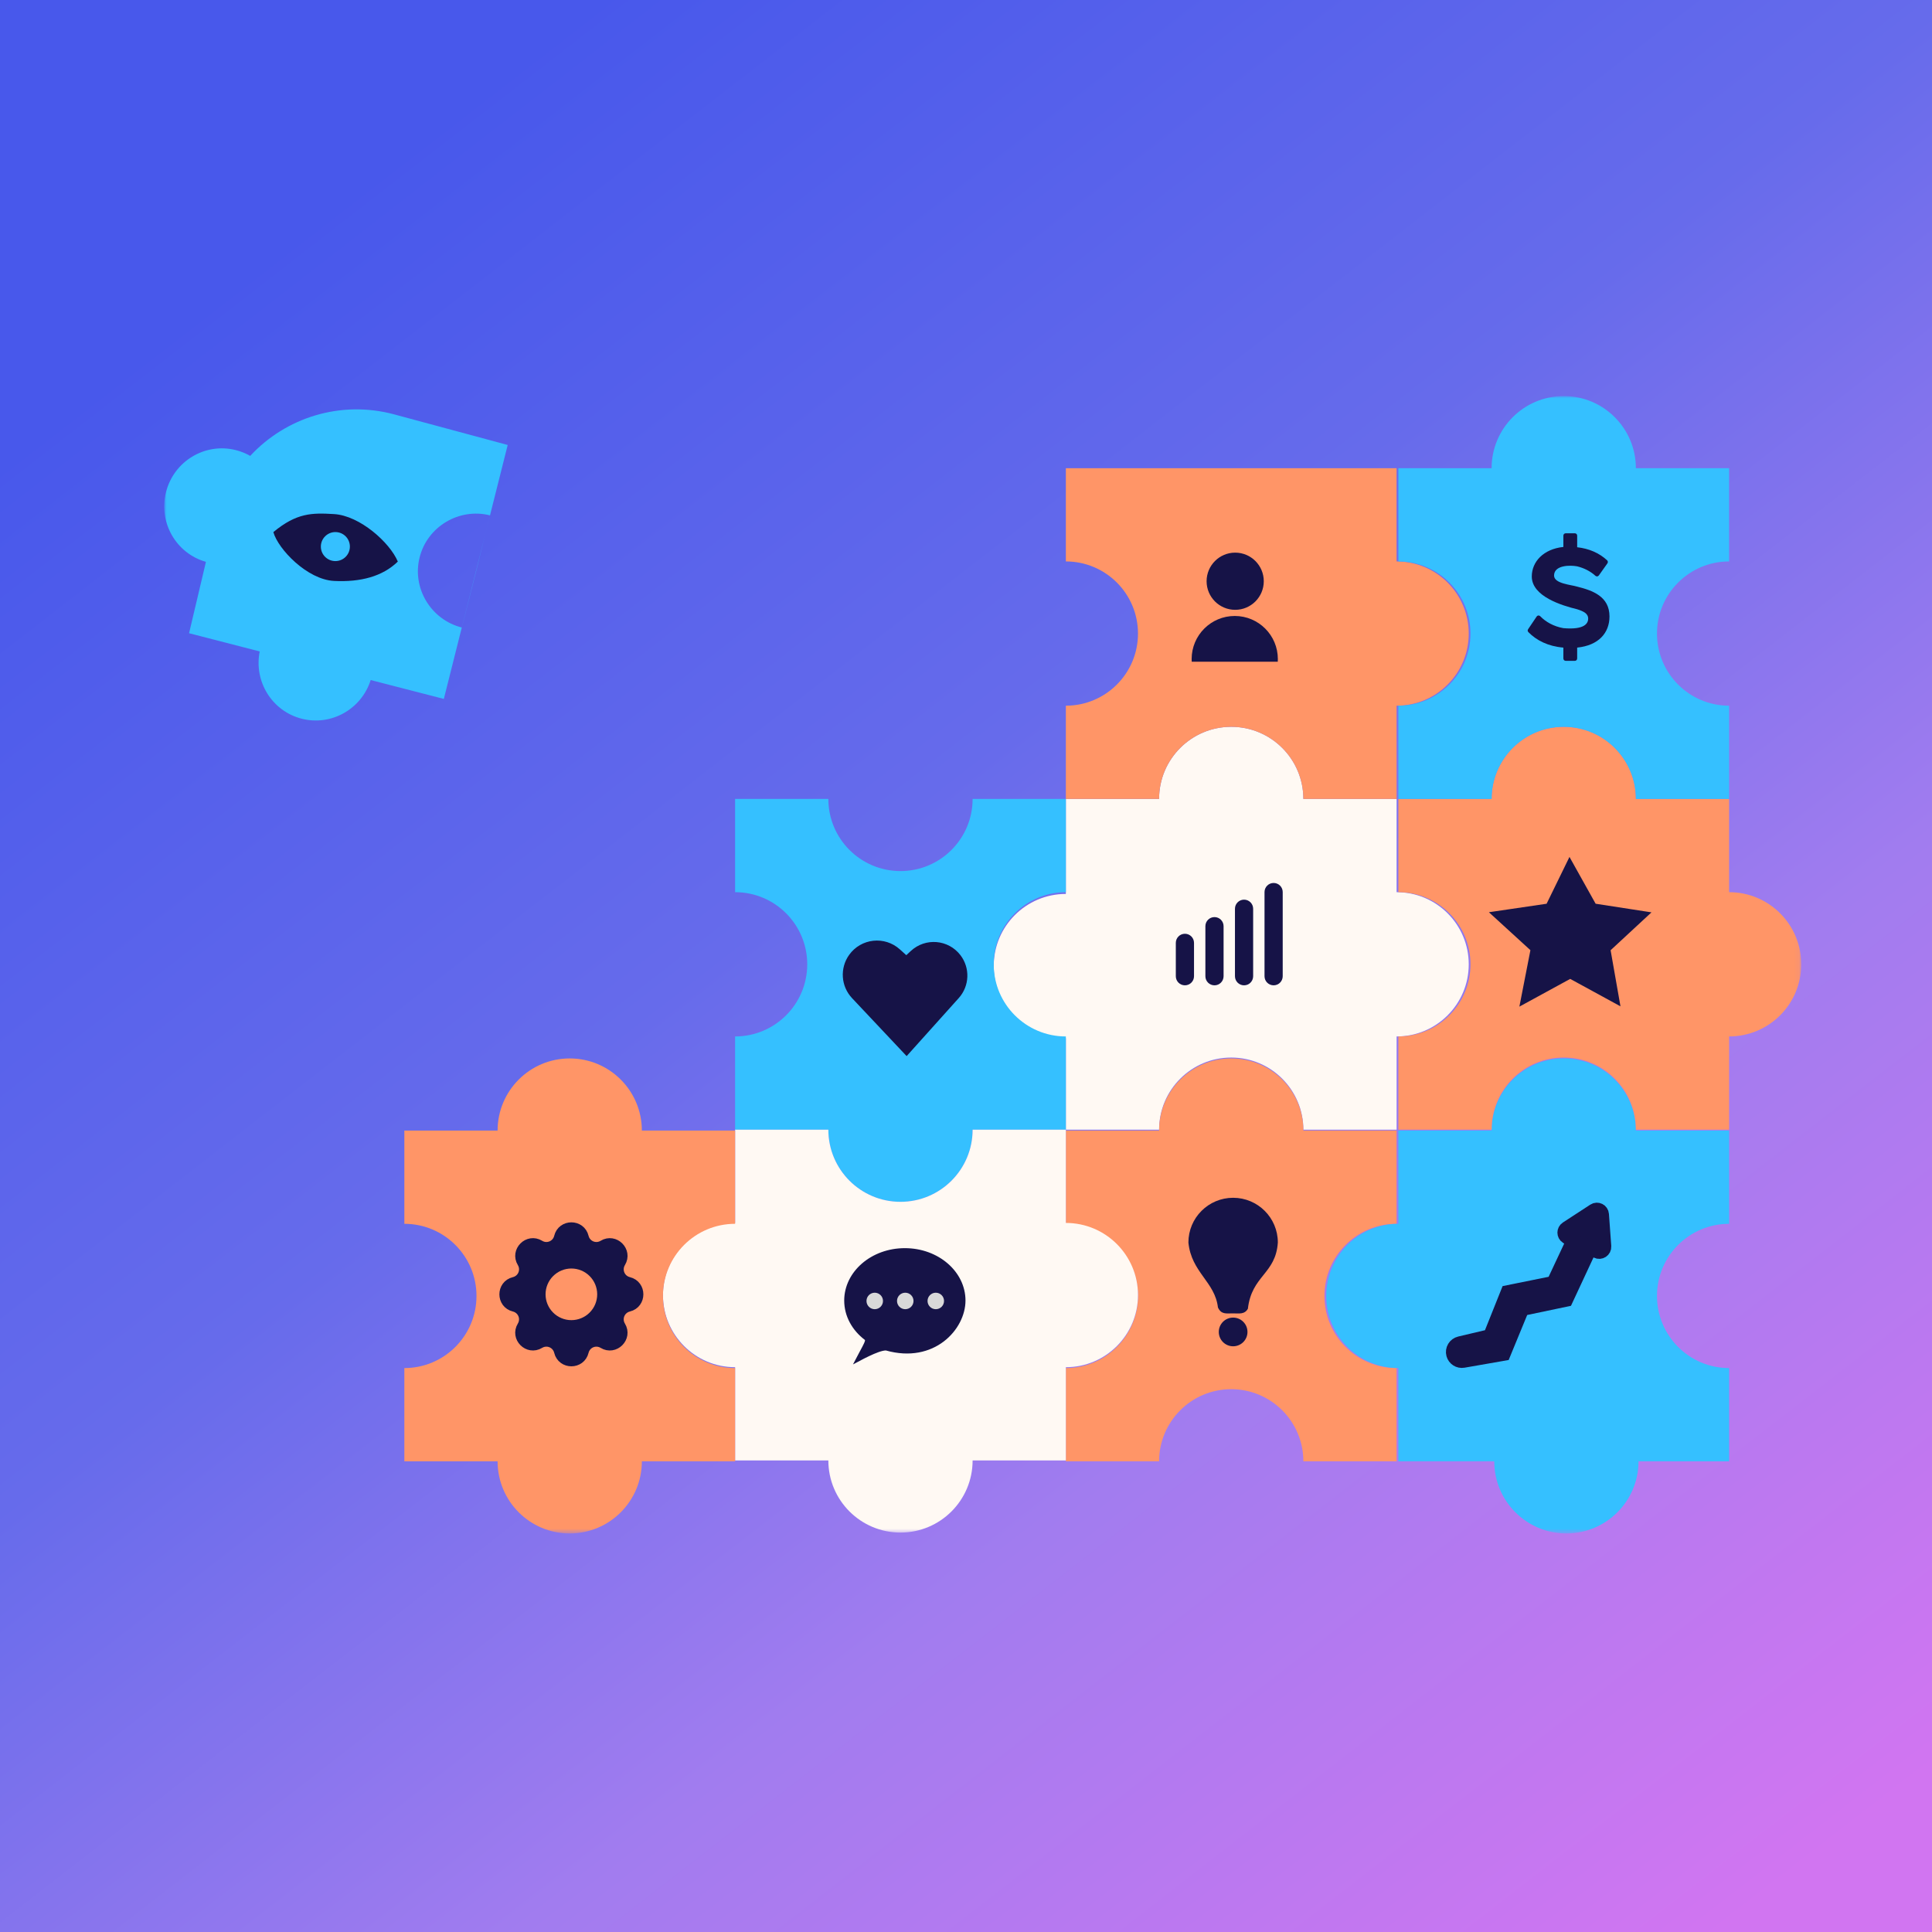
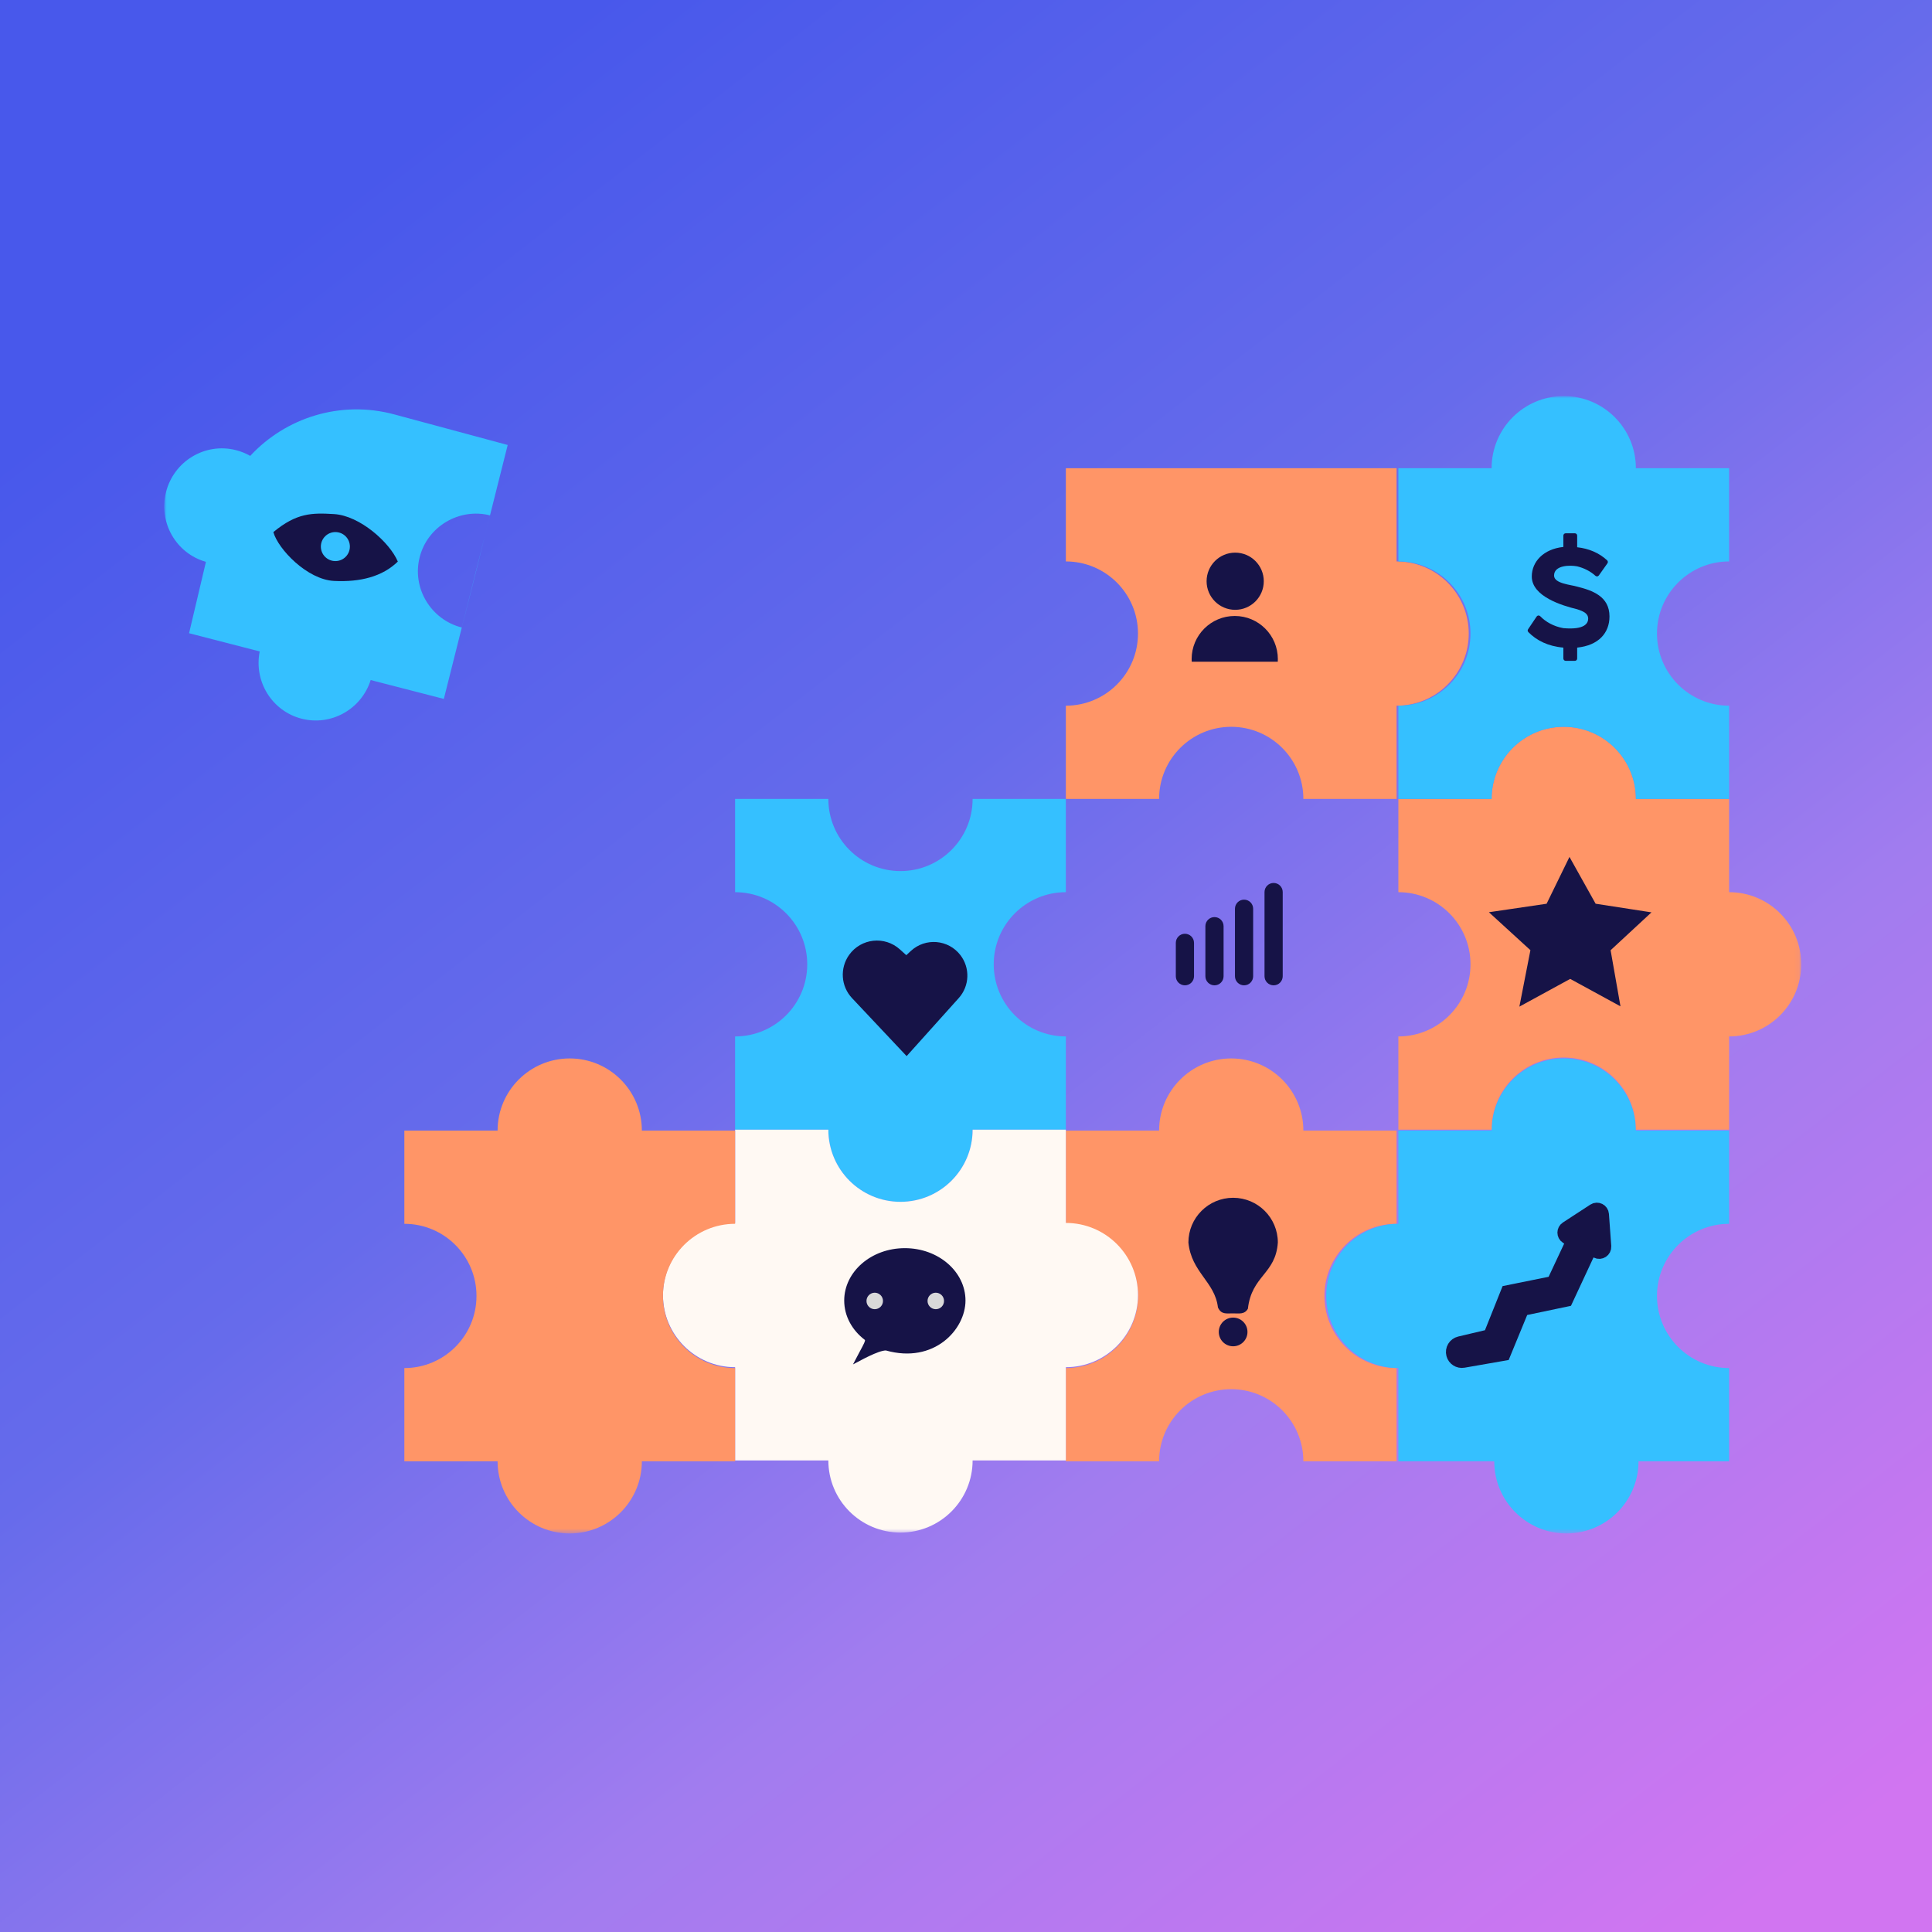
<svg xmlns="http://www.w3.org/2000/svg" width="400" height="400" viewBox="0 0 400 400" fill="none">
  <rect x="0" y="0" width="400" height="400" fill="#333333" stroke="none" />
  <rect width="400" height="400" fill="url(#paint0_linear_6766_11202)" />
  <mask id="mask0_6766_11202" style="mask-type:luminance" maskUnits="userSpaceOnUse" x="34" y="82" width="339" height="236">
    <path d="M372.929 82H34V317.484H372.929V82Z" fill="white" />
  </mask>
  <g mask="url(#mask0_6766_11202)">
-     <path fill-rule="evenodd" clip-rule="evenodd" d="M289.152 165.412H269.847C269.847 157.164 263.161 150.478 254.913 150.478C246.666 150.478 239.98 157.164 239.979 165.412H220.674V185.081C212.426 185.081 205.74 191.767 205.74 200.015C205.74 208.263 212.426 214.949 220.674 214.949V233.889H239.98L254.914 233.89H269.848L289.152 233.889V214.585C297.4 214.585 304.086 207.898 304.086 199.651C304.086 191.403 297.4 184.716 289.152 184.716V165.412ZM269.848 233.89C269.848 225.643 263.161 218.956 254.914 218.956C246.666 218.956 239.98 225.642 239.98 233.889L269.848 233.89Z" fill="#FFF9F3" />
    <path fill-rule="evenodd" clip-rule="evenodd" d="M254.913 219.138C246.665 219.138 239.979 225.824 239.979 234.072H220.674V302.55H289.152V283.245V268.311V253.377V234.072H269.847C269.847 225.824 263.161 219.138 254.913 219.138ZM289.152 253.377C280.904 253.377 274.218 260.063 274.218 268.311C274.218 276.559 280.904 283.245 289.152 283.245V253.377ZM220.674 283.245C228.922 283.245 235.608 276.559 235.608 268.311C235.608 260.063 228.922 253.377 220.674 253.377V268.311V283.245ZM269.847 302.55H254.913H239.979C239.979 294.302 246.665 287.616 254.913 287.616C263.161 287.616 269.847 294.302 269.847 302.55Z" fill="#FF9567" />
    <path fill-rule="evenodd" clip-rule="evenodd" d="M220.674 96.934H289.152V116.239C297.4 116.239 304.086 122.925 304.086 131.173C304.086 139.421 297.4 146.107 289.152 146.107V165.412H220.674V96.934ZM235.608 131.173C235.608 139.421 228.922 146.107 220.674 146.107V131.173V116.239C228.922 116.239 235.608 122.925 235.608 131.173ZM269.847 165.412H254.913H239.979C239.979 157.164 246.665 150.478 254.913 150.478C263.161 150.478 269.847 157.164 269.847 165.412Z" fill="#FF9567" />
    <path fill-rule="evenodd" clip-rule="evenodd" d="M308.822 234.072H289.518V253.377H289.517C281.269 253.377 274.583 260.063 274.583 268.311C274.583 276.559 281.269 283.245 289.517 283.245H289.518V302.55H309.369C309.369 310.798 316.055 317.484 324.303 317.484C332.551 317.484 339.237 310.798 339.237 302.55H357.996V234.072H338.69C338.69 225.824 332.004 219.138 323.756 219.138C315.509 219.138 308.822 225.824 308.822 234.072ZM357.996 283.245C349.748 283.245 343.061 276.559 343.061 268.311C343.061 260.063 349.748 253.377 357.996 253.377L357.995 268.311L357.996 283.245Z" fill="#35C0FF" />
    <path d="M308.548 276.689L302.247 278.176C301.26 278.408 300.662 279.411 300.927 280.39C301.169 281.285 302.053 281.848 302.967 281.689L311.28 280.24L315.104 270.952L324.21 269.04L329.219 258.294L330.64 259.027C331.334 259.384 332.152 258.844 332.096 258.066L331.617 251.428C331.563 250.668 330.712 250.246 330.074 250.662L324.399 254.363C323.795 254.757 323.794 255.641 324.397 256.037L325.758 256.929L321.661 265.67L312.19 267.583L308.548 276.689Z" fill="#161347" stroke="#161347" stroke-width="3" stroke-linecap="round" />
    <path fill-rule="evenodd" clip-rule="evenodd" d="M308.822 165.411C308.822 157.164 315.508 150.478 323.756 150.478C332.004 150.478 338.69 157.164 338.69 165.411H357.995V184.716C366.243 184.716 372.929 191.402 372.929 199.65C372.929 207.898 366.243 214.584 357.995 214.584V233.889H338.69C338.69 225.642 332.004 218.955 323.756 218.955C315.508 218.955 308.822 225.642 308.822 233.889H289.517V165.411H308.822ZM308.822 233.889H323.756H338.69H308.822ZM304.451 199.651C304.451 207.898 297.765 214.585 289.517 214.585V199.651V184.717C297.765 184.717 304.451 191.403 304.451 199.651Z" fill="#FF9567" />
    <path d="M321.876 189.392L325.092 182.809L328.77 189.392L336.428 190.575L330.76 195.827L332.139 203.667L325.092 199.821L318.047 203.667L319.579 195.827L313.833 190.575L321.876 189.392Z" fill="#161347" stroke="#161347" stroke-width="5" stroke-linecap="round" />
    <path d="M265.572 184.693C265.572 183.653 264.729 182.809 263.689 182.809C262.649 182.809 261.805 183.653 261.805 184.693V202.117C261.805 203.157 262.649 204 263.689 204C264.729 204 265.572 203.157 265.572 202.117V184.693Z" fill="#161347" />
    <path d="M259.452 188.147C259.452 187.107 258.609 186.263 257.568 186.263C256.528 186.263 255.685 187.107 255.685 188.147V202.117C255.685 203.158 256.528 204.001 257.568 204.001C258.609 204.001 259.452 203.158 259.452 202.117V188.147Z" fill="#161347" />
-     <path d="M253.33 191.757C253.33 190.717 252.486 189.873 251.446 189.873C250.406 189.873 249.562 190.717 249.562 191.757V202.117C249.562 203.157 250.406 204.001 251.446 204.001C252.486 204.001 253.33 203.157 253.33 202.117V191.757Z" fill="#161347" />
+     <path d="M253.33 191.757C253.33 190.717 252.486 189.873 251.446 189.873C250.406 189.873 249.562 190.717 249.562 191.757V202.117C249.562 203.157 250.406 204.001 251.446 204.001C252.486 204.001 253.33 203.157 253.33 202.117V191.757" fill="#161347" />
    <path d="M247.208 195.21C247.208 194.17 246.364 193.326 245.324 193.326C244.284 193.326 243.44 194.17 243.44 195.21V202.117C243.44 203.157 244.284 204 245.324 204C246.364 204 247.208 203.157 247.208 202.117V195.21Z" fill="#161347" />
    <path d="M264.564 257.246C264.127 263.797 259.149 264.059 258.363 270.96C257.664 272.182 256.528 271.92 255.306 271.92C253.821 271.92 252.86 272.182 252.161 270.698C251.55 265.37 246.658 263.448 246.047 257.246C246.047 252.133 250.192 247.988 255.306 247.988C260.419 247.988 264.564 252.133 264.564 257.246Z" fill="#161347" />
    <path d="M255.306 278.734C256.946 278.734 258.276 277.404 258.276 275.764C258.276 274.124 256.946 272.794 255.306 272.794C253.666 272.794 252.336 274.124 252.336 275.764C252.336 277.404 253.666 278.734 255.306 278.734Z" fill="#161347" />
    <path d="M255.732 126.256C259.001 126.256 261.651 123.606 261.651 120.337C261.651 117.068 259.001 114.418 255.732 114.418C252.464 114.418 249.813 117.068 249.813 120.337C249.813 123.606 252.464 126.256 255.732 126.256Z" fill="#161347" />
    <path fill-rule="evenodd" clip-rule="evenodd" d="M264.548 137.001C264.559 136.82 264.565 136.638 264.565 136.454C264.565 131.526 260.57 127.53 255.641 127.53C250.712 127.53 246.717 131.526 246.717 136.454C246.717 136.638 246.722 136.82 246.733 137.001H264.548ZM255.678 145.378H255.604C255.616 145.378 255.628 145.378 255.641 145.378C255.653 145.378 255.666 145.378 255.678 145.378Z" fill="#161347" />
    <path fill-rule="evenodd" clip-rule="evenodd" d="M186.435 248.825C178.187 248.825 171.501 242.138 171.501 233.891H152.195V165.413H171.501L186.435 165.413H201.369L220.673 165.413V184.717C220.674 184.717 220.674 184.717 220.674 184.717V199.651V214.585C220.674 214.585 220.674 214.585 220.673 214.585V233.891H201.369C201.369 242.138 194.683 248.825 186.435 248.825ZM220.673 214.585C212.426 214.585 205.74 207.899 205.74 199.651C205.74 191.404 212.426 184.717 220.673 184.717V214.585ZM201.369 165.413C201.369 173.66 194.683 180.347 186.435 180.347C178.187 180.347 171.501 173.66 171.501 165.413L201.369 165.413ZM152.196 184.717C160.444 184.717 167.13 191.403 167.13 199.651C167.13 207.899 160.444 214.585 152.196 214.585V199.651V184.717Z" fill="#35C0FF" />
    <path d="M190.281 198.719L187.665 201.151L184.631 198.412C182.602 196.581 179.431 196.924 177.842 199.148C176.571 200.926 176.734 203.355 178.233 204.946L187.665 214.964L196.64 204.968C198.077 203.368 198.168 200.971 196.857 199.266C195.254 197.182 192.206 196.929 190.281 198.719Z" fill="#161347" stroke="#161347" stroke-width="5" stroke-linecap="round" />
    <path fill-rule="evenodd" clip-rule="evenodd" d="M152.196 302.368H171.501C171.501 310.616 178.188 317.302 186.435 317.302C194.683 317.302 201.369 310.616 201.369 302.368H220.674V283.063C228.921 283.063 235.609 276.377 235.609 268.129C235.609 259.881 228.922 253.195 220.675 253.195L220.674 233.89H201.369H186.435H171.501H152.196V253.195C143.948 253.195 137.262 259.881 137.262 268.129C137.262 276.377 143.948 283.063 152.196 283.063V302.368ZM171.501 233.89C171.501 242.138 178.188 248.824 186.435 248.824C194.683 248.824 201.369 242.138 201.369 233.89H171.501Z" fill="#FFF9F3" />
    <path d="M183.547 279.116L183.48 279.097H183.411C182.931 279.097 182.332 279.256 181.725 279.47C181.104 279.689 180.423 279.985 179.761 280.298C179.06 280.63 178.369 280.985 177.78 281.297C177.975 280.919 178.198 280.51 178.421 280.101C178.469 280.012 178.518 279.923 178.566 279.834C178.858 279.298 179.142 278.769 179.33 278.356C179.423 278.153 179.504 277.953 179.549 277.784C179.57 277.702 179.592 277.596 179.589 277.486C179.586 277.387 179.559 277.167 179.358 277.015C176.846 275.108 175.285 272.332 175.285 269.263C175.285 263.615 180.611 258.917 187.34 258.917C194.069 258.917 199.395 263.615 199.395 269.263C199.395 274.925 193.217 281.844 183.547 279.116Z" fill="#161347" stroke="#161347" />
    <path d="M181.106 271.057C182.049 271.057 182.814 270.293 182.814 269.349C182.814 268.406 182.049 267.641 181.106 267.641C180.162 267.641 179.397 268.406 179.397 269.349C179.397 270.293 180.162 271.057 181.106 271.057Z" fill="#D9D9D9" />
-     <path d="M187.425 271.057C188.369 271.057 189.134 270.293 189.134 269.349C189.134 268.406 188.369 267.641 187.425 267.641C186.482 267.641 185.717 268.406 185.717 269.349C185.717 270.293 186.482 271.057 187.425 271.057Z" fill="#D9D9D9" />
    <path d="M193.745 271.057C194.689 271.057 195.453 270.293 195.453 269.349C195.453 268.406 194.689 267.641 193.745 267.641C192.802 267.641 192.037 268.406 192.037 269.349C192.037 270.293 192.802 271.057 193.745 271.057Z" fill="#D9D9D9" />
    <path fill-rule="evenodd" clip-rule="evenodd" d="M81.64 85.8L105.113 92.129L100.397 110.881C99.756 113.454 99.608 114.07 99.483 114.593C99.345 115.167 99.234 115.631 98.527 118.446C97.764 121.482 97.601 122.113 97.39 122.931C97.156 123.84 96.861 124.98 95.615 129.92L95.609 129.919L91.892 144.702L76.745 140.797C74.841 146.82 68.574 150.377 62.434 148.794C56.294 147.211 52.527 141.067 53.773 134.875L39.145 131.104L42.636 116.324C36.473 114.585 32.783 108.205 34.367 101.903C35.978 95.488 42.443 91.584 48.806 93.183C49.882 93.453 50.886 93.863 51.803 94.389C59.123 86.492 70.476 82.79 81.64 85.8ZM95.609 129.919C89.249 128.318 85.266 121.813 86.877 115.4C88.489 108.986 95.08 105.101 101.443 106.699C100.993 108.492 100.655 109.845 100.397 110.881L95.609 129.919Z" fill="#35C0FF" />
    <path d="M82.365 116.27C79.178 119.366 74.625 120.549 69.162 120.276C63.614 119.999 57.597 113.72 56.595 110.168C61.421 106.162 64.609 106.162 69.162 106.435C74.525 106.757 80.726 112.354 82.365 116.27Z" fill="#161347" />
    <path d="M69.435 116.168C71.095 116.168 72.44 114.823 72.44 113.163C72.44 111.503 71.095 110.158 69.435 110.158C67.776 110.158 66.43 111.503 66.43 113.163C66.43 114.823 67.776 116.168 69.435 116.168Z" fill="#35C0FF" />
    <path fill-rule="evenodd" clip-rule="evenodd" d="M132.89 234.072H152.195V253.377C143.947 253.378 137.262 260.064 137.262 268.311C137.262 276.559 143.947 283.245 152.195 283.245V302.55H132.89C132.89 310.798 126.204 317.484 117.956 317.484C109.708 317.484 103.022 310.798 103.022 302.55H83.717V234.072H103.022C103.022 225.824 109.708 219.138 117.956 219.138C126.204 219.138 132.89 225.824 132.89 234.072ZM152.195 283.245V268.311V253.377V283.245ZM98.652 268.311C98.652 276.559 91.966 283.245 83.718 283.245L83.718 268.311L83.718 253.377C91.966 253.377 98.652 260.063 98.652 268.311Z" fill="#FF9567" />
-     <path d="M115.71 256.106C116.368 253.393 120.227 253.393 120.886 256.106C120.984 256.514 121.178 256.892 121.451 257.211C121.723 257.529 122.067 257.779 122.455 257.94C122.842 258.1 123.262 258.167 123.68 258.134C124.098 258.102 124.503 257.971 124.861 257.753C127.245 256.301 129.975 259.029 128.522 261.415C128.304 261.773 128.174 262.177 128.142 262.595C128.109 263.012 128.176 263.432 128.336 263.819C128.497 264.206 128.746 264.55 129.064 264.823C129.383 265.096 129.761 265.289 130.168 265.388C132.881 266.046 132.881 269.906 130.168 270.564C129.76 270.663 129.382 270.856 129.063 271.129C128.745 271.402 128.495 271.746 128.334 272.133C128.174 272.521 128.107 272.94 128.139 273.358C128.172 273.777 128.303 274.181 128.521 274.539C129.973 276.923 127.245 279.653 124.859 278.201C124.501 277.983 124.097 277.852 123.679 277.82C123.261 277.788 122.842 277.854 122.455 278.015C122.068 278.175 121.724 278.424 121.451 278.743C121.178 279.061 120.985 279.439 120.886 279.846C120.227 282.559 116.368 282.559 115.71 279.846C115.611 279.439 115.418 279.06 115.145 278.741C114.872 278.423 114.528 278.173 114.141 278.013C113.753 277.852 113.334 277.785 112.915 277.818C112.497 277.85 112.093 277.981 111.735 278.199C109.351 279.651 106.621 276.923 108.073 274.538C108.291 274.18 108.422 273.775 108.454 273.358C108.486 272.94 108.42 272.52 108.259 272.133C108.099 271.746 107.85 271.402 107.531 271.129C107.213 270.857 106.835 270.663 106.428 270.564C103.715 269.906 103.715 266.046 106.428 265.388C106.835 265.29 107.214 265.096 107.532 264.823C107.851 264.551 108.101 264.207 108.261 263.819C108.422 263.432 108.489 263.012 108.456 262.594C108.424 262.176 108.293 261.771 108.075 261.413C106.622 259.029 109.351 256.299 111.736 257.751C113.281 258.691 115.284 257.86 115.71 256.106Z" fill="#161347" stroke="#161347" stroke-width="2" stroke-linecap="round" stroke-linejoin="round" />
    <path d="M113.952 267.976C113.952 269.129 114.41 270.234 115.225 271.049C116.04 271.864 117.145 272.321 118.297 272.321C119.45 272.321 120.555 271.864 121.37 271.049C122.185 270.234 122.643 269.129 122.643 267.976C122.643 266.824 122.185 265.718 121.37 264.904C120.555 264.089 119.45 263.631 118.297 263.631C117.145 263.631 116.04 264.089 115.225 264.904C114.41 265.718 113.952 266.824 113.952 267.976Z" fill="#FF9567" stroke="#FF9567" stroke-width="2" stroke-linecap="round" stroke-linejoin="round" />
    <path fill-rule="evenodd" clip-rule="evenodd" d="M323.756 82C315.508 82 308.822 88.686 308.822 96.934H289.517V165.412H308.822H323.756H338.69H357.995V146.107V131.173V116.239V96.934H338.69C338.69 88.686 332.004 82 323.756 82ZM357.995 116.239C349.747 116.239 343.061 122.925 343.061 131.173C343.061 139.421 349.747 146.107 357.995 146.107V116.239ZM338.69 165.412C338.69 157.164 332.004 150.478 323.756 150.478C315.508 150.478 308.822 157.164 308.822 165.412H338.69ZM289.517 146.107C297.765 146.107 304.451 139.421 304.451 131.173C304.451 122.925 297.765 116.239 289.517 116.239V131.173V146.107Z" fill="#35C0FF" />
    <path d="M326.537 121.455V117.256C327.905 117.591 329.243 118.23 330.338 119.234L330.342 119.227C330.424 119.293 330.523 119.338 330.636 119.338C330.785 119.338 330.912 119.266 331 119.16L331.007 119.161L332.776 116.666L332.772 116.664C332.844 116.58 332.892 116.474 332.892 116.354C332.892 116.213 332.829 116.089 332.732 116.001C331.091 114.485 328.996 113.575 326.537 113.301V110.89C326.537 110.625 326.322 110.411 326.058 110.411H324.157C323.893 110.411 323.678 110.625 323.678 110.89V113.24C319.573 113.666 317.14 116.283 317.14 119.355C317.14 123.493 323.404 125.379 326.537 126.14L323.678 130.052C321.667 129.692 320.014 128.752 318.89 127.585C318.882 127.576 318.873 127.569 318.865 127.561L318.843 127.54L318.84 127.544C318.757 127.473 318.651 127.433 318.541 127.431C318.456 127.432 318.372 127.455 318.299 127.5C318.226 127.544 318.167 127.608 318.127 127.683L318.121 127.682L316.409 130.226L316.411 130.23C316.334 130.315 316.291 130.426 316.29 130.541C316.29 130.693 316.365 130.822 316.476 130.91L316.471 130.917C318.144 132.59 320.485 133.807 323.678 134.081V136.34C323.678 136.605 323.893 136.819 324.157 136.819H326.058C326.322 136.819 326.536 136.604 326.536 136.34L326.537 134.08C331.007 133.624 333.227 131.008 333.227 127.631C333.227 123.463 329.699 122.245 326.537 121.455ZM326.537 121.455C325.29 121.06 321.752 120.848 321.752 119.16C321.752 116.989 325.073 116.97 326.537 117.256V121.455ZM323.678 130.052L326.537 126.14C327.875 126.566 328.818 127.053 328.818 128.057C328.818 129.031 328.121 130.437 323.678 130.052Z" fill="#161347" />
  </g>
  <defs>
    <linearGradient id="paint0_linear_6766_11202" x1="81.844" y1="31.765" x2="363.319" y2="394.472" gradientUnits="userSpaceOnUse">
      <stop stop-color="#4858EB" />
      <stop offset="0.375" stop-color="#666BEB" />
      <stop offset="0.667" stop-color="#A17CEF" />
      <stop offset="1" stop-color="#D175F1" />
    </linearGradient>
  </defs>
</svg>